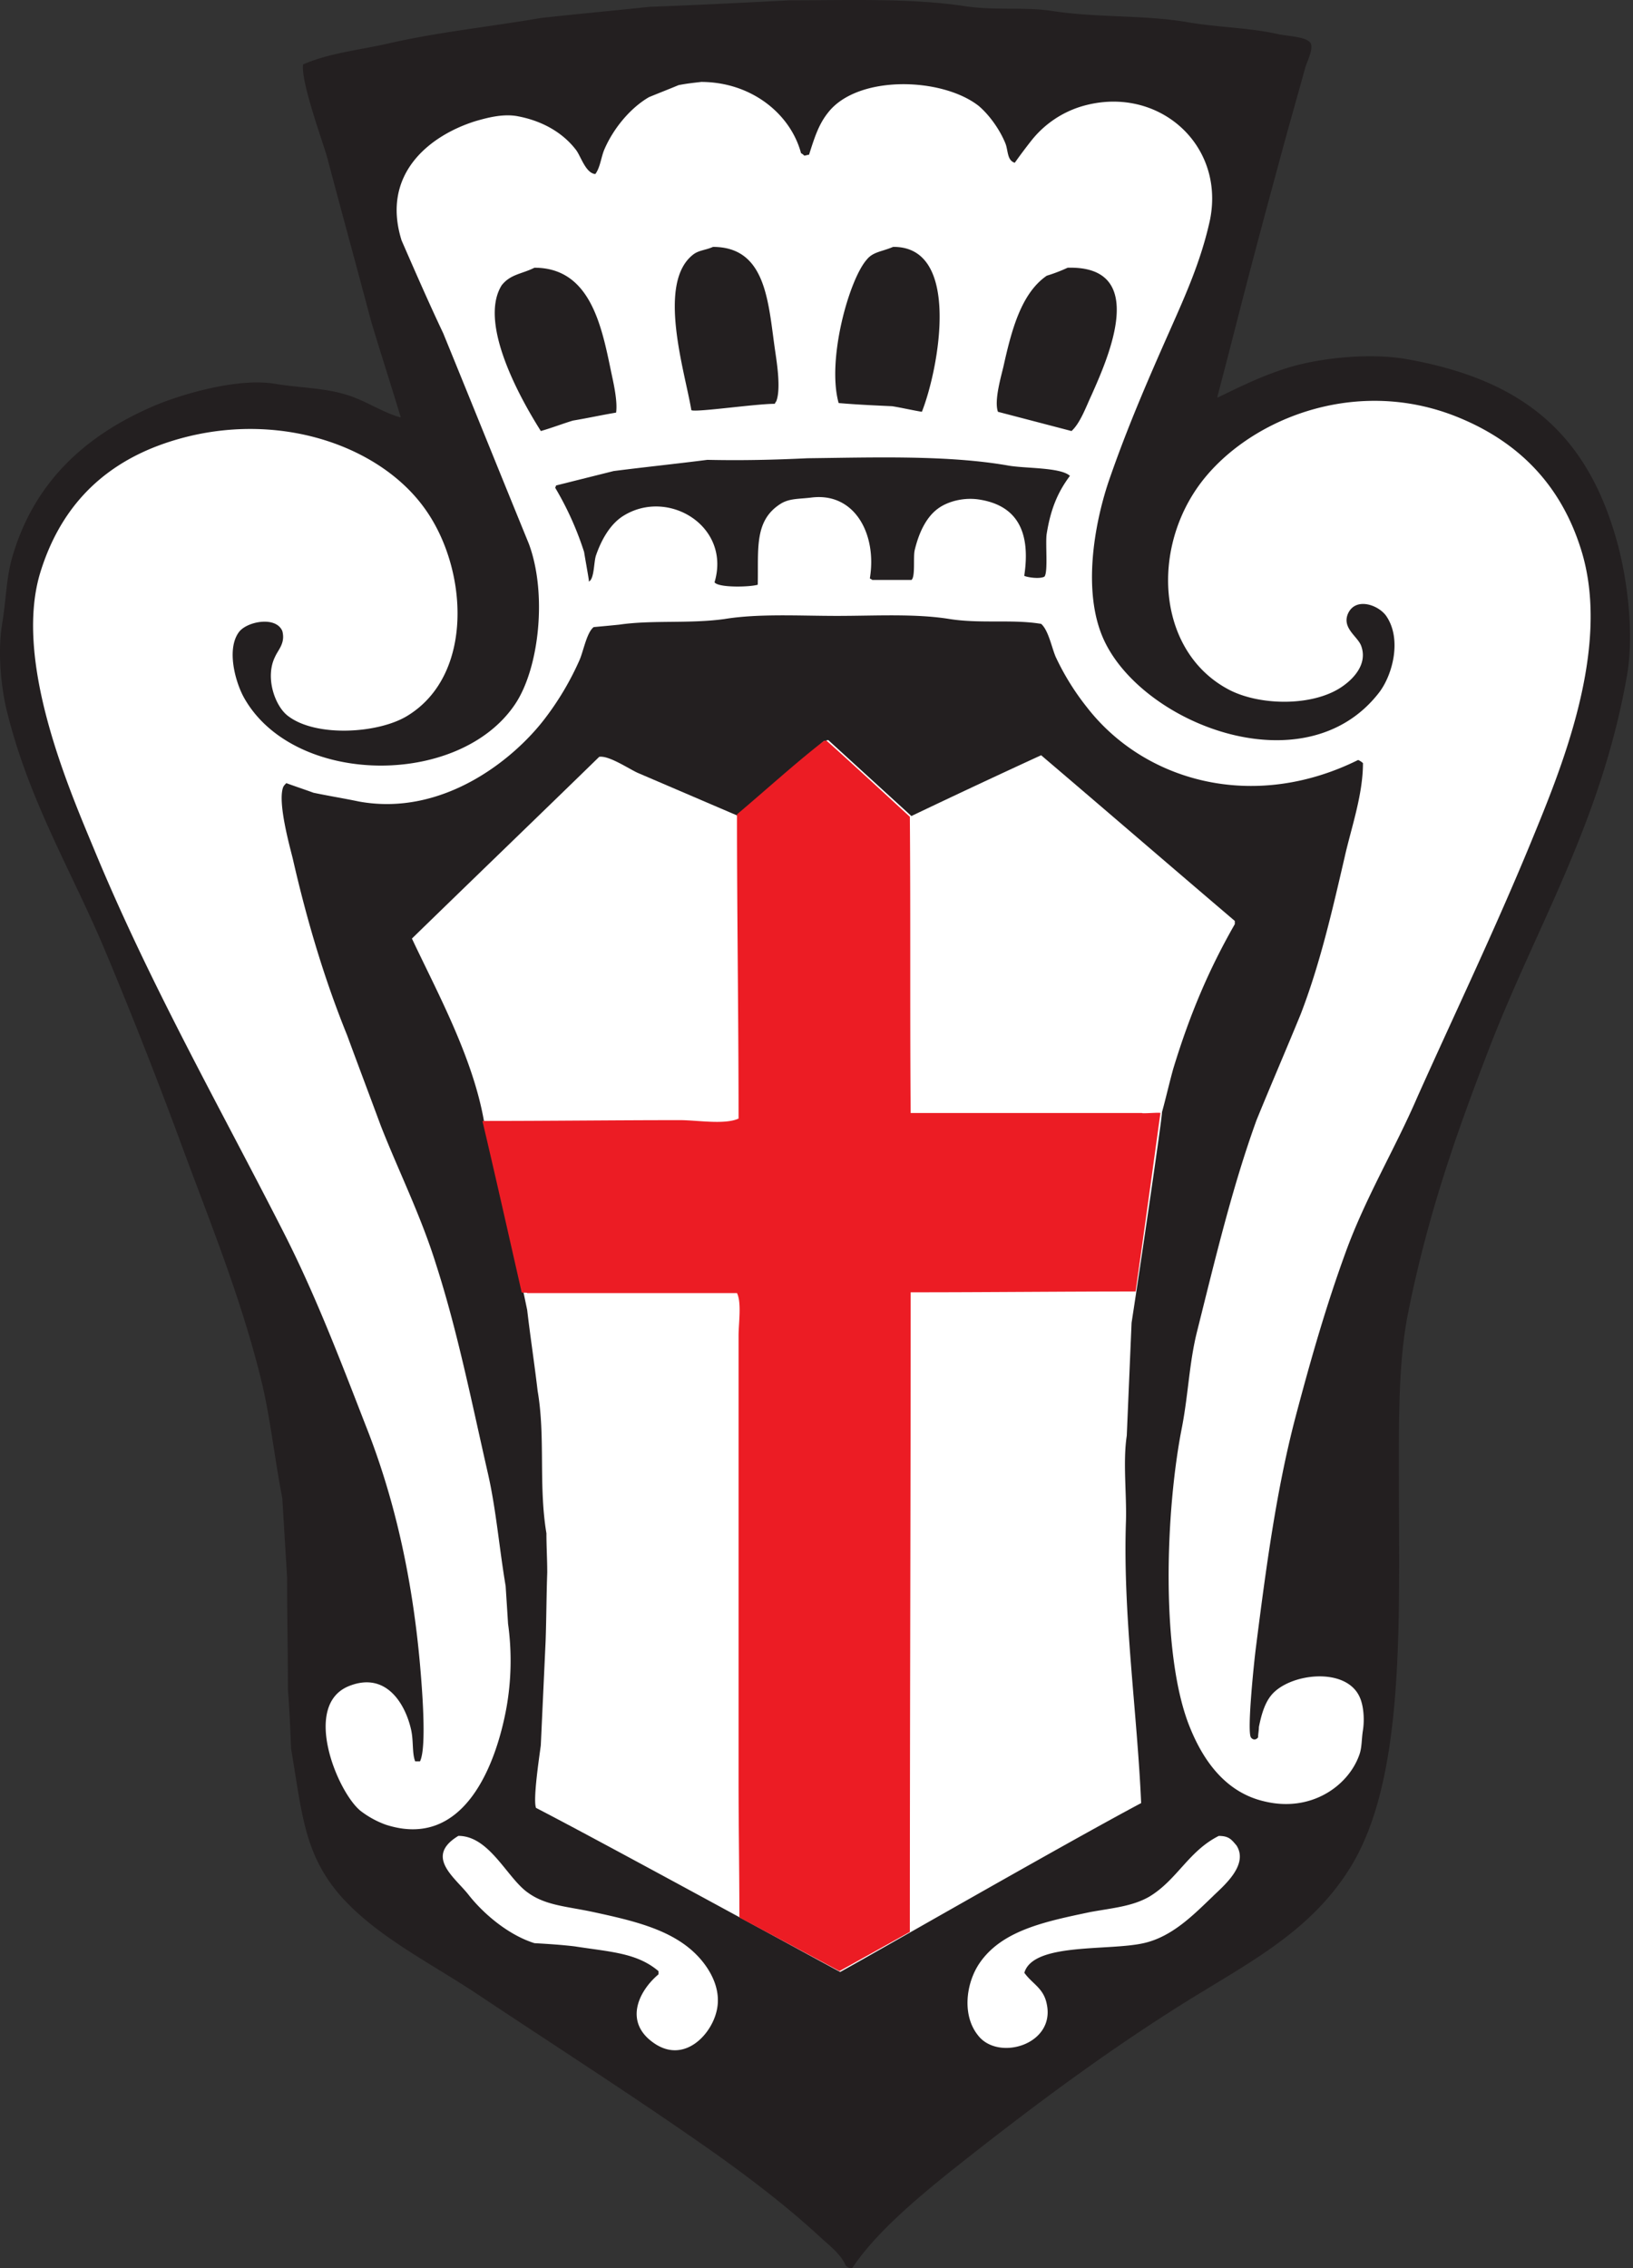
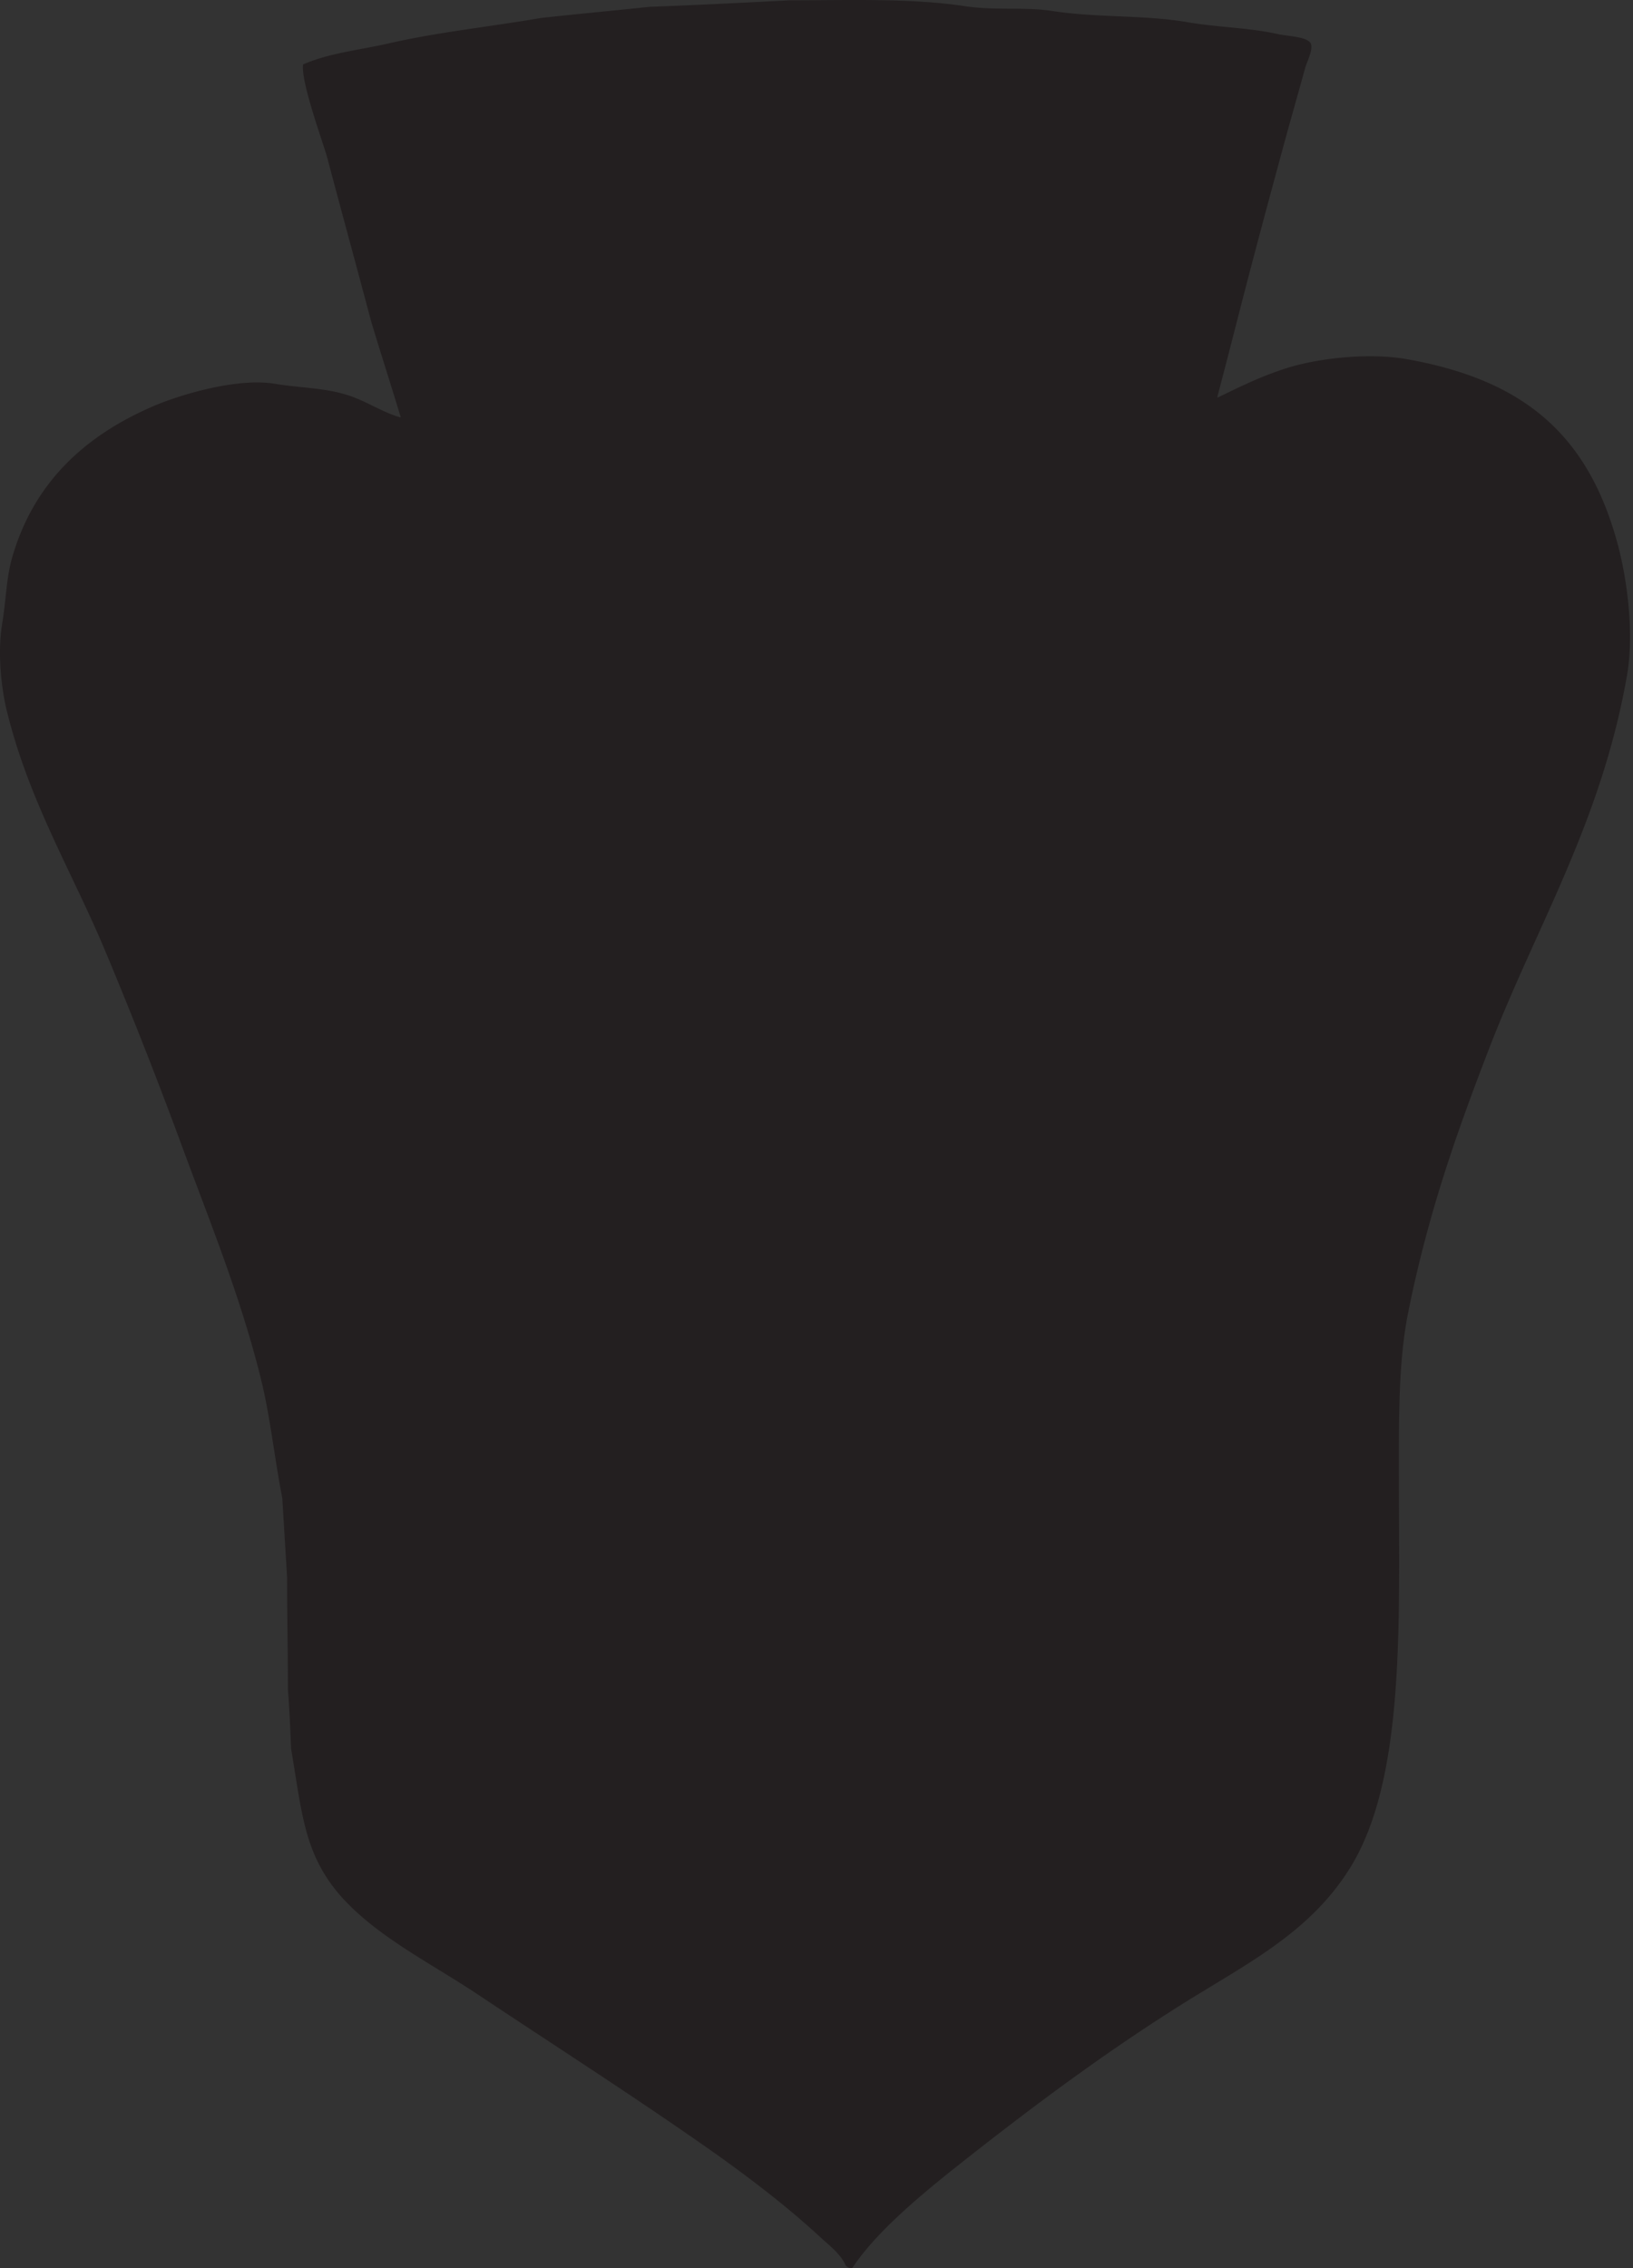
<svg xmlns="http://www.w3.org/2000/svg" width="360" height="500" fill="none">
  <rect width="100%" height="100%" fill="#333333" stroke="none" />
  <path fill="#231F20" fill-rule="evenodd" d="M173.93.07c12.88 0 26.47-.52 38.47 1.24 6.53 1.06 13.06.18 19.24 1.06 10.06 1.59 20.29.88 29.82 2.47 7.06 1.23 13.76 1.23 20.12 2.65 2.29.53 6.53.53 7.4 2.11.54 1.42-.88 4.06-1.23 5.3-1.4 5.12-2.82 10.06-4.23 15.17-3.36 12.36-6.7 24.7-9.88 37.06-1.77 6.88-3.53 13.77-5.3 20.47h.18c5.12-2.47 10.4-5.12 16.59-6.88 7.05-1.94 17.64-3 25.76-1.41 25.76 4.76 39.53 17.11 45.88 41.11 1.94 7.41 3.53 19.06 1.94 28.42-5.65 32.29-19.76 54.88-30.17 81.7-7.24 18.7-13.77 37.06-18.18 59.29-2.12 10.94-1.94 23.65-1.94 36.35 0 31.59 1.41 66-10.77 85.59-9 14.47-22.94 21.17-37.23 30.17-18 11.3-34.59 23.83-50.82 36.7-7.24 5.83-16.59 13.6-21.7 21.36-.89 0-.89-.18-1.42-.53-1.06-2.47-3.35-4.24-5.3-6-7.23-6.7-14.82-12.53-22.93-18.35-17.47-12.35-36-24.18-54-36.18-10.24-6.7-22.59-12.88-30.18-22.23-7.06-8.82-7.58-17.65-9.88-31.24-.18-4.4-.35-8.64-.7-13.05 0-8.3-.18-16.42-.18-24.7l-1.06-17.48c-1.76-9-2.65-18-4.76-26.47-4.42-17.82-11.12-34.23-17.12-50.47a1065.41 1065.41 0 0 0-17.12-43.59C16 192.43 6.64 177.07 1.7 157.49c-1.4-5.3-2.3-13.41-1.23-19.94.88-5.3.88-9.7 2.11-14.3 4.77-16.93 16.24-27.34 31.6-33.87 5.46-2.3 18-6.18 26.46-4.77 5.3.88 10.59.88 15.35 2.3 4.42 1.23 8.3 4.05 12.36 5.11-2.12-7.06-4.41-14.11-6.53-21.17-3.18-12-6.53-24.18-9.7-36.18-1.24-4.23-5.83-16.76-5.3-20.47 5.64-2.47 12.35-3.17 18.7-4.59 10.6-2.47 22.41-3.7 33.7-5.64 7.95-.89 15.89-1.6 24-2.47 10.07-.36 20.3-.89 30.71-1.42Z" clip-rule="evenodd" />
-   <path fill="#fff" fill-rule="evenodd" d="M154.53 18.07c-1.59.18-3.18.35-4.94.7-2.12.89-4.41 1.77-6.53 2.65-4.23 2.47-7.94 7.06-9.88 11.65-.7 1.76-.88 3.88-1.94 5.3-2.12-.18-3.18-3.89-4.24-5.3-2.82-3.7-7.23-6.35-12.7-7.41-3.36-.7-7.06.35-9.53 1.06C94.7 29.89 83.95 38.36 88.53 53c3 6.88 6 13.76 9.18 20.47 6.35 15.53 12.53 30.88 18.88 46.41 4.06 10.94 2.3 27.35-3 35.3-12.35 18.52-48.88 18.17-59.82-1.42-1.94-3.53-3.88-10.76-1.06-14.47 1.77-2.3 8.12-3.53 9.53-.18.7 2.65-.88 4.06-1.59 5.65-2.3 4.59 0 10.94 2.83 13.06 6.17 4.76 19.94 3.88 26.29 0 14.82-9 13.41-32.47 3.88-45.7-10.59-14.83-35.12-22.6-58.59-13.94-13.23 4.94-22.05 14.29-26.29 28.4-5.65 19.42 6.35 47.12 12 60.71 12.18 29.47 27.35 56.12 41.47 83.82 7.06 13.77 12.53 28.06 18.35 43.06 6.18 15.53 10.24 33 12 52.76.35 4.06 1.59 18.18 0 21.35h-1.06c-.7-1.76-.35-4.4-.88-6.88-1.23-5.65-5.47-13.06-13.76-9.7-10.41 4.23-2.47 23.47 2.64 27.53a20.6 20.6 0 0 0 5.47 3c17.3 5.64 24.36-13.24 26.65-25.77a59.22 59.22 0 0 0 .35-18.53c-.17-2.82-.35-5.47-.53-8.3-1.4-8.29-2.11-16.93-3.88-24.7-3.7-16.23-6.7-31.4-11.47-46.23-3.35-10.76-8.3-20.65-12.17-30.53-2.48-6.7-4.95-13.23-7.42-19.94-4.94-12.18-8.82-25.06-12-39-.7-2.82-3.35-12.35-2.11-15.7.17-.36.35-.53.7-.89 1.94.71 4.06 1.41 6 2.12 3.36.7 6.7 1.24 10.06 1.94 18.53 3.35 34.23-9.35 41.12-18.53a63.34 63.34 0 0 0 7.4-12.53c.9-1.94 1.6-6.17 3.18-7.4 1.95-.18 3.89-.36 5.65-.54 7.24-1.06 15.35-.17 23.12-1.23 7.59-1.24 16.41-.7 24.88-.7 8.47 0 17.3-.54 24.88.7 6.88 1.06 13.77 0 20.12 1.06 1.59 1.4 2.3 5.12 3.18 7.23a55.62 55.62 0 0 0 6.88 11.12c12.7 16.41 36.7 23.12 59.82 11.65.35.17.7.35 1.06.7 0 7.06-2.65 14.47-4.06 20.82-2.82 12.18-5.47 23.65-9.7 34.6-3.18 7.76-6.54 15.52-9.71 23.29-5.3 14.64-9 30.17-13.06 46.4-1.76 6.89-1.94 13.77-3.35 21.18-3.7 18.53-4.77 50.47 1.76 66.35 3 7.41 7.94 14.3 16.41 16.24 10.24 2.47 18.36-3.36 20.83-10.06.7-1.77.53-3.53.88-5.65.35-2.3.17-5.3-.7-7.23-3-6.88-15.71-5.3-19.6-.36-1.4 1.77-2.11 4.24-2.64 6.89 0 .7-.18 1.58-.18 2.29-.53.7-1.23.53-1.59 0-.88-1.41.7-16.59 1.06-19.41 2.3-18.18 4.59-35.3 8.82-51.35 3.36-12.7 6.71-24.36 10.95-36 4.4-12.18 10.94-22.94 15.88-34.41 8.3-18.53 16.94-36.53 24.88-55.77 6.35-15.52 18-42.7 11.3-64.58-4.42-14.47-13.77-24-27.18-29.47-23.3-9.53-47.47 1.06-57.53 15.53-10.41 15-8.3 36.7 7.24 44.64 7.05 3.53 18.88 3.53 25.05-1.06 1.94-1.4 5.3-4.58 3.88-8.64-.7-2.12-4.23-3.88-3-7.06 1.6-3.88 6.71-2.12 8.47.35 3.54 5.12 1.42 13.06-1.58 16.94-16.41 21.18-52.77 6.7-60.88-12.17-4.41-10.24-1.94-24.7 1.23-34.24 4.06-11.82 8.65-22.4 13.59-33.53 3.35-7.58 6.88-15.35 8.82-24.35 3.36-16.94-12-30-28.58-24.88a22.39 22.39 0 0 0-10.77 7.41 119.98 119.98 0 0 0-3.7 4.94c-1.77-.53-1.42-2.82-2.12-4.4-1.24-3-3.53-6.18-5.83-8.13-8.11-6.35-26.64-6.88-33.17 1.42-2.12 2.64-3 5.47-4.24 9.35-.35 0-.7.18-1.06.18a2.43 2.43 0 0 0-.7-.53c-2.3-8.65-10.94-15.71-22.06-15.71Z" clip-rule="evenodd" />
-   <path fill="#231F20" fill-rule="evenodd" d="M157.18 54.43c12 0 12.17 12.7 13.76 23.3.35 2.46 1.24 8.11.18 10.76-.18.17-.18.35-.35.53-4.24 0-17.47 1.94-18.36 1.4-1.4-8.46-7.76-28.23.53-34.4 1.24-.88 2.65-.88 4.24-1.59ZM196.88 54.43c15.18-.18 10.06 27 6.35 36.35-2.11-.35-4.4-.88-6.53-1.23-3.88-.18-7.94-.36-11.82-.7-2.65-9.54 2.3-27.18 6.18-31.6 1.4-1.76 3.35-1.76 5.82-2.82ZM117.82 59.02c12.35 0 14.82 12.88 16.94 23.11.53 2.47 1.41 6.36 1.06 8.83-3.18.53-6.35 1.23-9.53 1.76-2.3.7-4.59 1.59-7.06 2.3-3.35-5.3-14.11-23.3-8.64-32.12 1.94-2.47 4.4-2.47 7.23-3.88ZM235.34 59.02c18.18-.53 8.82 20.11 5.3 28.06-1.24 2.64-2.48 6.17-4.42 7.94L220 90.78c-.88-2.47.7-7.76 1.23-10.06 1.77-7.94 3.89-16.06 9.53-19.94a35.37 35.37 0 0 0 4.6-1.76ZM178 101.02c14.82-.18 30.87-.71 44.1 1.58 3.72.71 11.66.36 13.77 2.3-2.64 3.53-4.23 7.23-5.11 12.7-.36 1.95.35 8.65-.53 9.53-1.06.53-3.53.18-4.41-.17v-.18c1.4-9.53-1.6-15.18-9.53-16.59-3.71-.7-7.42.36-9.53 1.94-2.65 1.94-4.24 5.47-5.12 9.18-.35 1.59.18 5.82-.7 6.53h-8.65c-.18-.18-.36-.18-.53-.35 1.59-9.53-3.18-18.89-12.7-17.83-2.83.36-4.77.18-6.71 1.24-6.18 3.7-5.12 10.06-5.3 18-1.76.53-8.65.7-9.53-.53 3.7-12.36-10.23-20.83-20.11-14.65-2.83 1.77-4.77 5.12-6 8.65-.53 1.41-.36 5.3-1.6 5.82v-.35c-.34-2.12-.7-4.06-1.05-6.18a68.63 68.63 0 0 0-6.35-14.11c0-.18.17-.36.17-.53l12.7-3.18c6.89-.88 13.77-1.59 20.66-2.47 7.58.17 14.82 0 22.05-.35Z" clip-rule="evenodd" />
-   <path fill="#fff" fill-rule="evenodd" d="m181.7 163.3-18.89 16.6-22.23-9.53c-1.95-.88-6.36-3.88-8.48-3.53-13.76 13.41-27.52 26.65-41.29 40.06 5.47 11.64 13.41 26.11 15.88 40.23 3.71 15.53 5.3 21.35 9.53 41.65.7 6 1.6 11.82 2.3 17.82 1.76 10.23.17 20.82 1.94 31.41 0 2.82.18 5.82.18 8.65-.18 5.11-.18 10.05-.36 15.17l-1.06 22.94c-.35 2.65-1.76 12-1.05 13.77 15 7.76 59.82 32.29 67.05 36.17 4.59-2.47 49.41-28.23 66.35-37.23-.88-20.12-4.06-41.65-3.35-62.12.18-6-.7-13.06.18-18.88l1.06-24.88c2.29-14.82 6.88-46.23 6.7-46.41.88-3.18 1.59-6.35 2.47-9.53 3.7-12.18 7.94-22.06 13.59-31.94v-.7c-14.3-12.18-28.41-24.36-42.7-36.53a2074.1 2074.1 0 0 0-28.6 13.4l-18.35-16.76c-.53.18-.7.18-.88.18ZM101.05 404.71c-7.58 4.59-.7 9.18 2.3 13.06 3.35 4.24 8.82 8.82 14.47 10.59 3 .17 5.82.35 8.82.7 7.94 1.24 13.77 1.42 18.53 5.47v.7c-4.41 3.71-7.59 10.42-1.23 15 6.52 4.77 12.52-1.23 13.94-6.52 1.58-5.65-2.12-10.59-4.42-12.88-5.47-5.47-13.76-7.41-22.76-9.35-5.82-1.24-10.41-1.42-14.3-4.24-4.58-3.18-8.46-12.53-15.35-12.53ZM268.7 404.71c-6.7 3.35-9.18 9.7-15.35 13.41-3.71 2.12-7.94 2.47-12.89 3.36-10.05 2.11-19.58 4.05-24.52 11.29-3 4.41-3.89 11.47-.36 15.88 4.41 5.82 17.12 2.12 15.18-6.88-.7-3.53-3.18-4.41-4.94-6.88 1.94-6.7 18.53-4.77 26.3-6.53 6.34-1.41 11.1-6.36 15.17-10.24 2.11-2.12 8.11-6.88 5.3-11.3-1.07-1.23-1.6-2.1-3.9-2.1Z" clip-rule="evenodd" />
-   <path fill="#EC1C24" fill-rule="evenodd" d="M181.7 163.3h.53c4.41 3.88 18.35 16.76 18.35 16.76.18 21.88 0 43.41.18 65.3h51c0 .17 4.06-.18 4.06 0a8388.76 8388.76 0 0 1-5.47 39.34c-16.6 0-33 .18-49.59.18 0 47.12-.18 93.88-.18 141l-15.53 8.64L163 422.7c0-10.06-.18-20.12-.18-30.35V294.4c0-2.65.7-7.24-.35-9.35h-46.24c0-.18-1.23 0-1.23-.18-3-13.23-6.18-27.35-8.65-37.76 14.83 0 28.77-.18 43.59-.18 3.7 0 9.88 1.06 12.88-.35 0-22.77-.35-44.47-.35-67.06 6.7-5.65 13.06-11.47 19.23-16.23Z" clip-rule="evenodd" />
</svg>